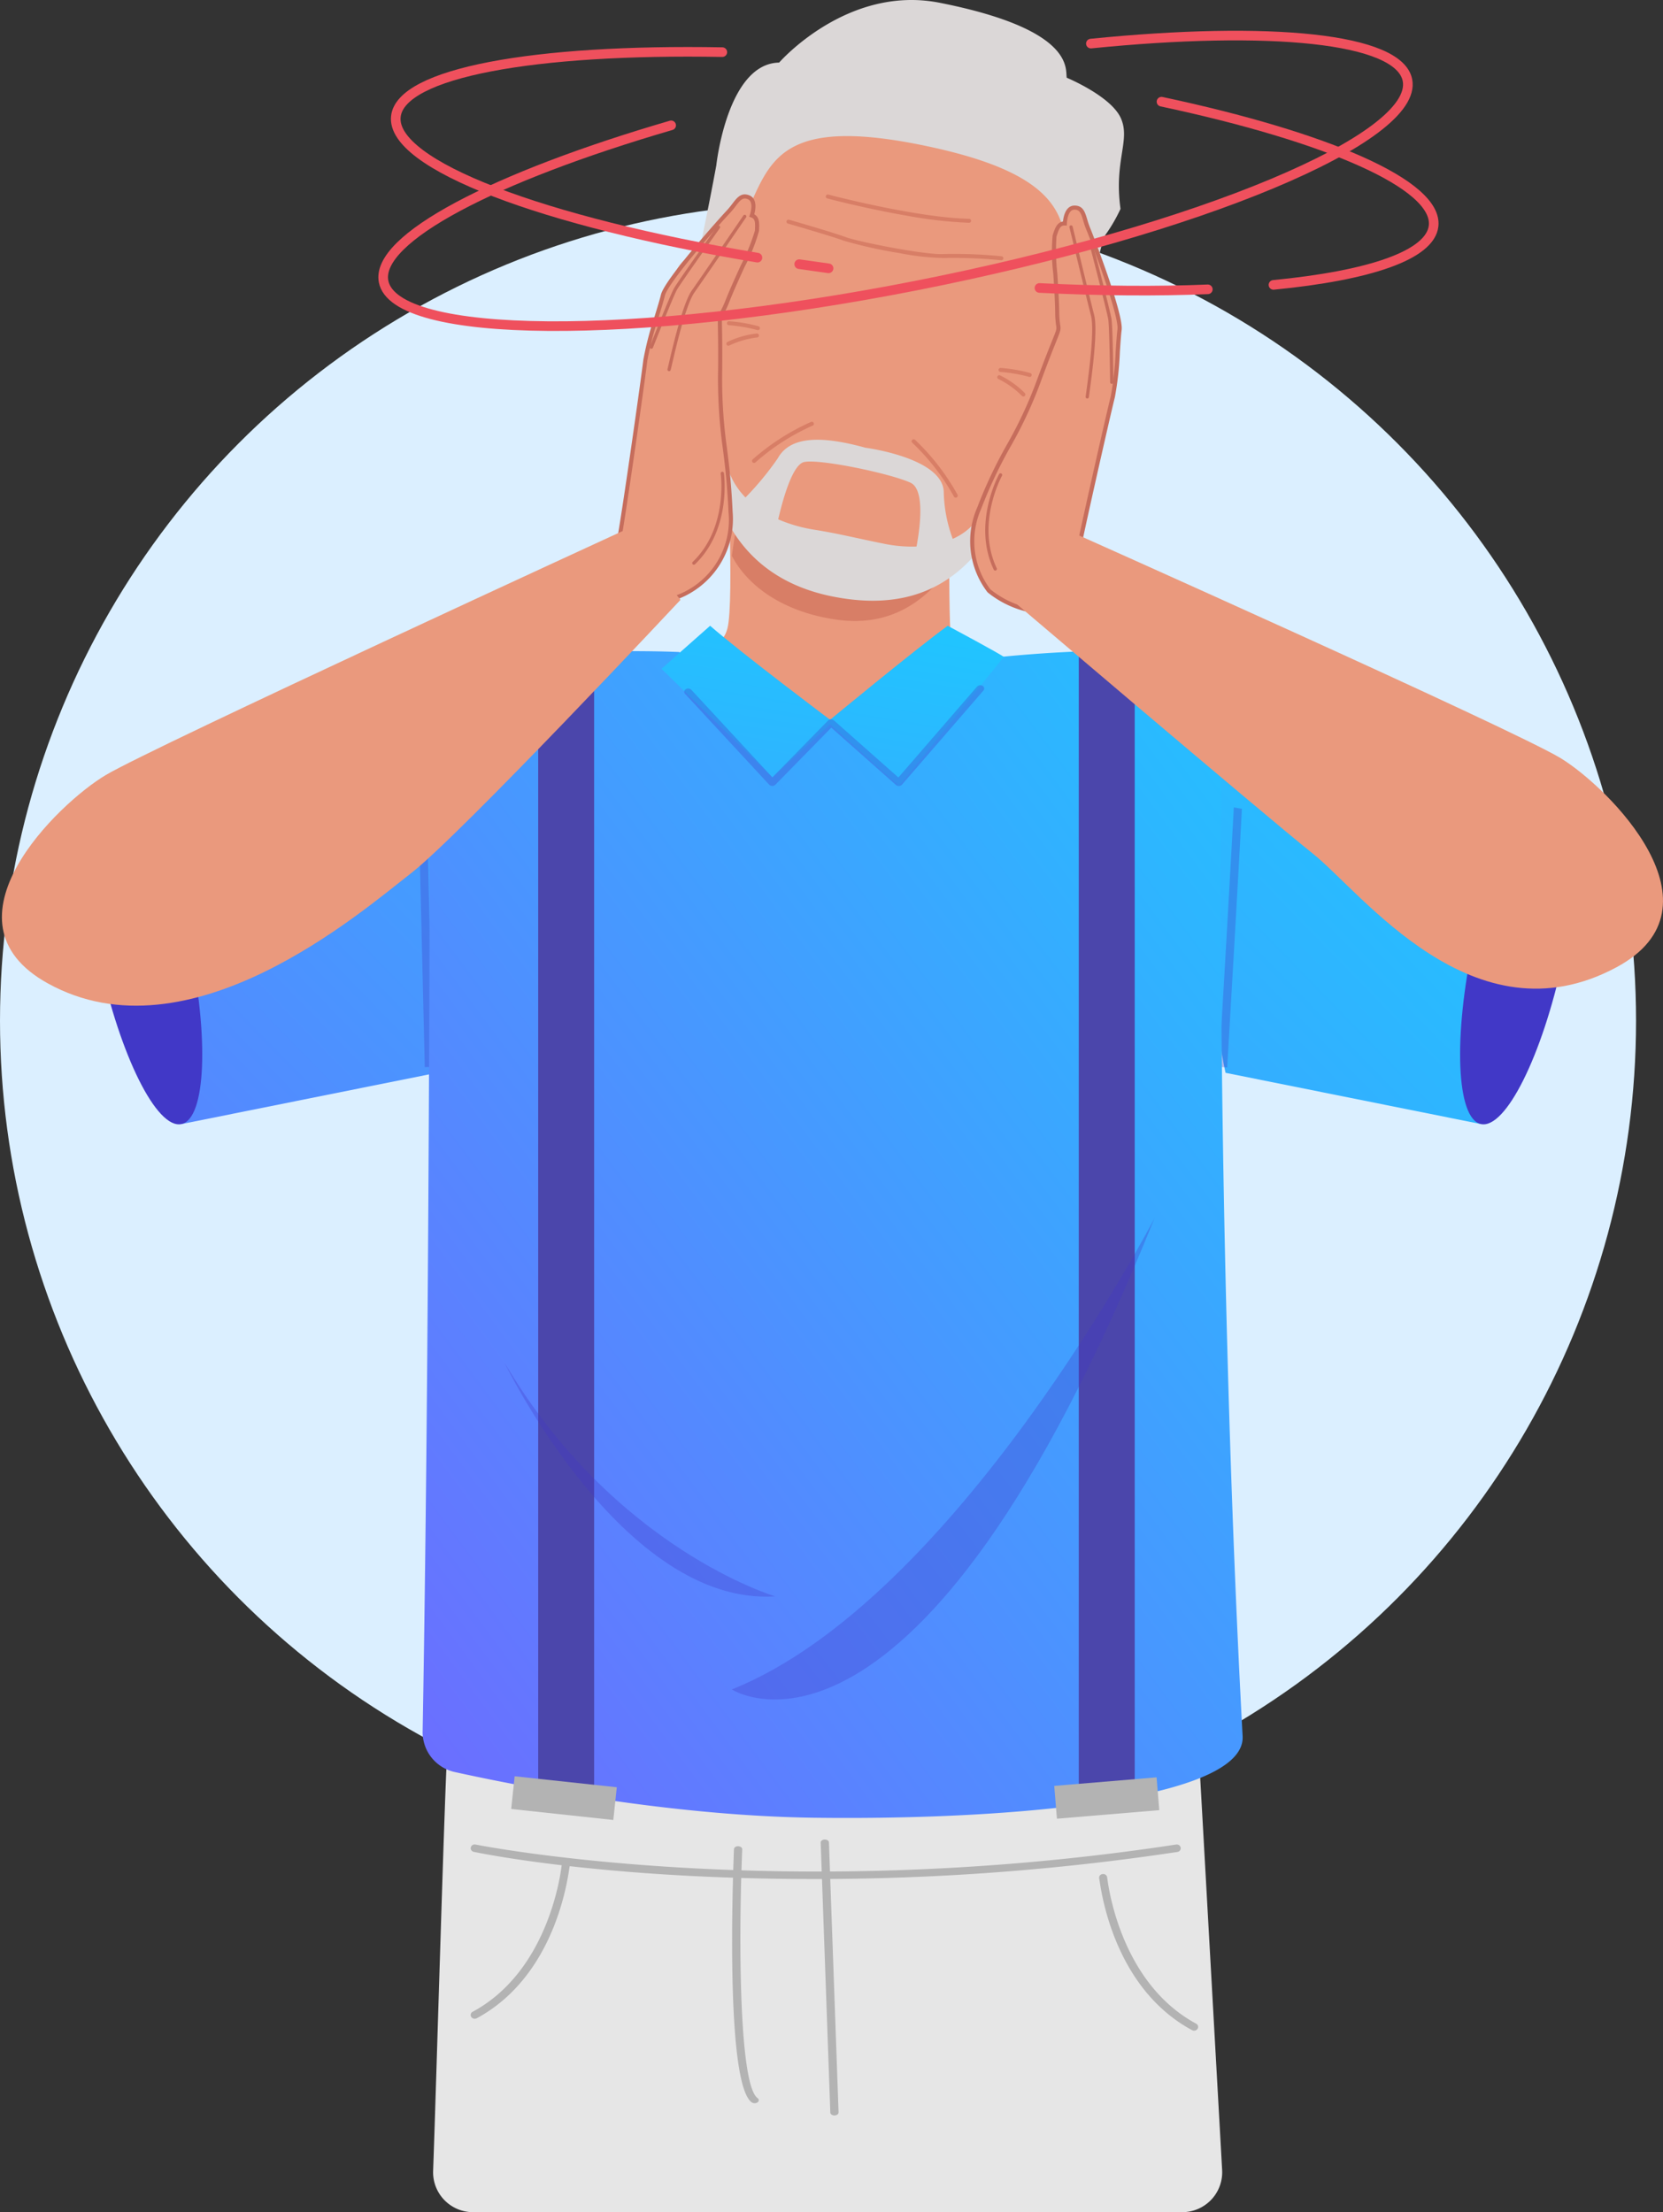
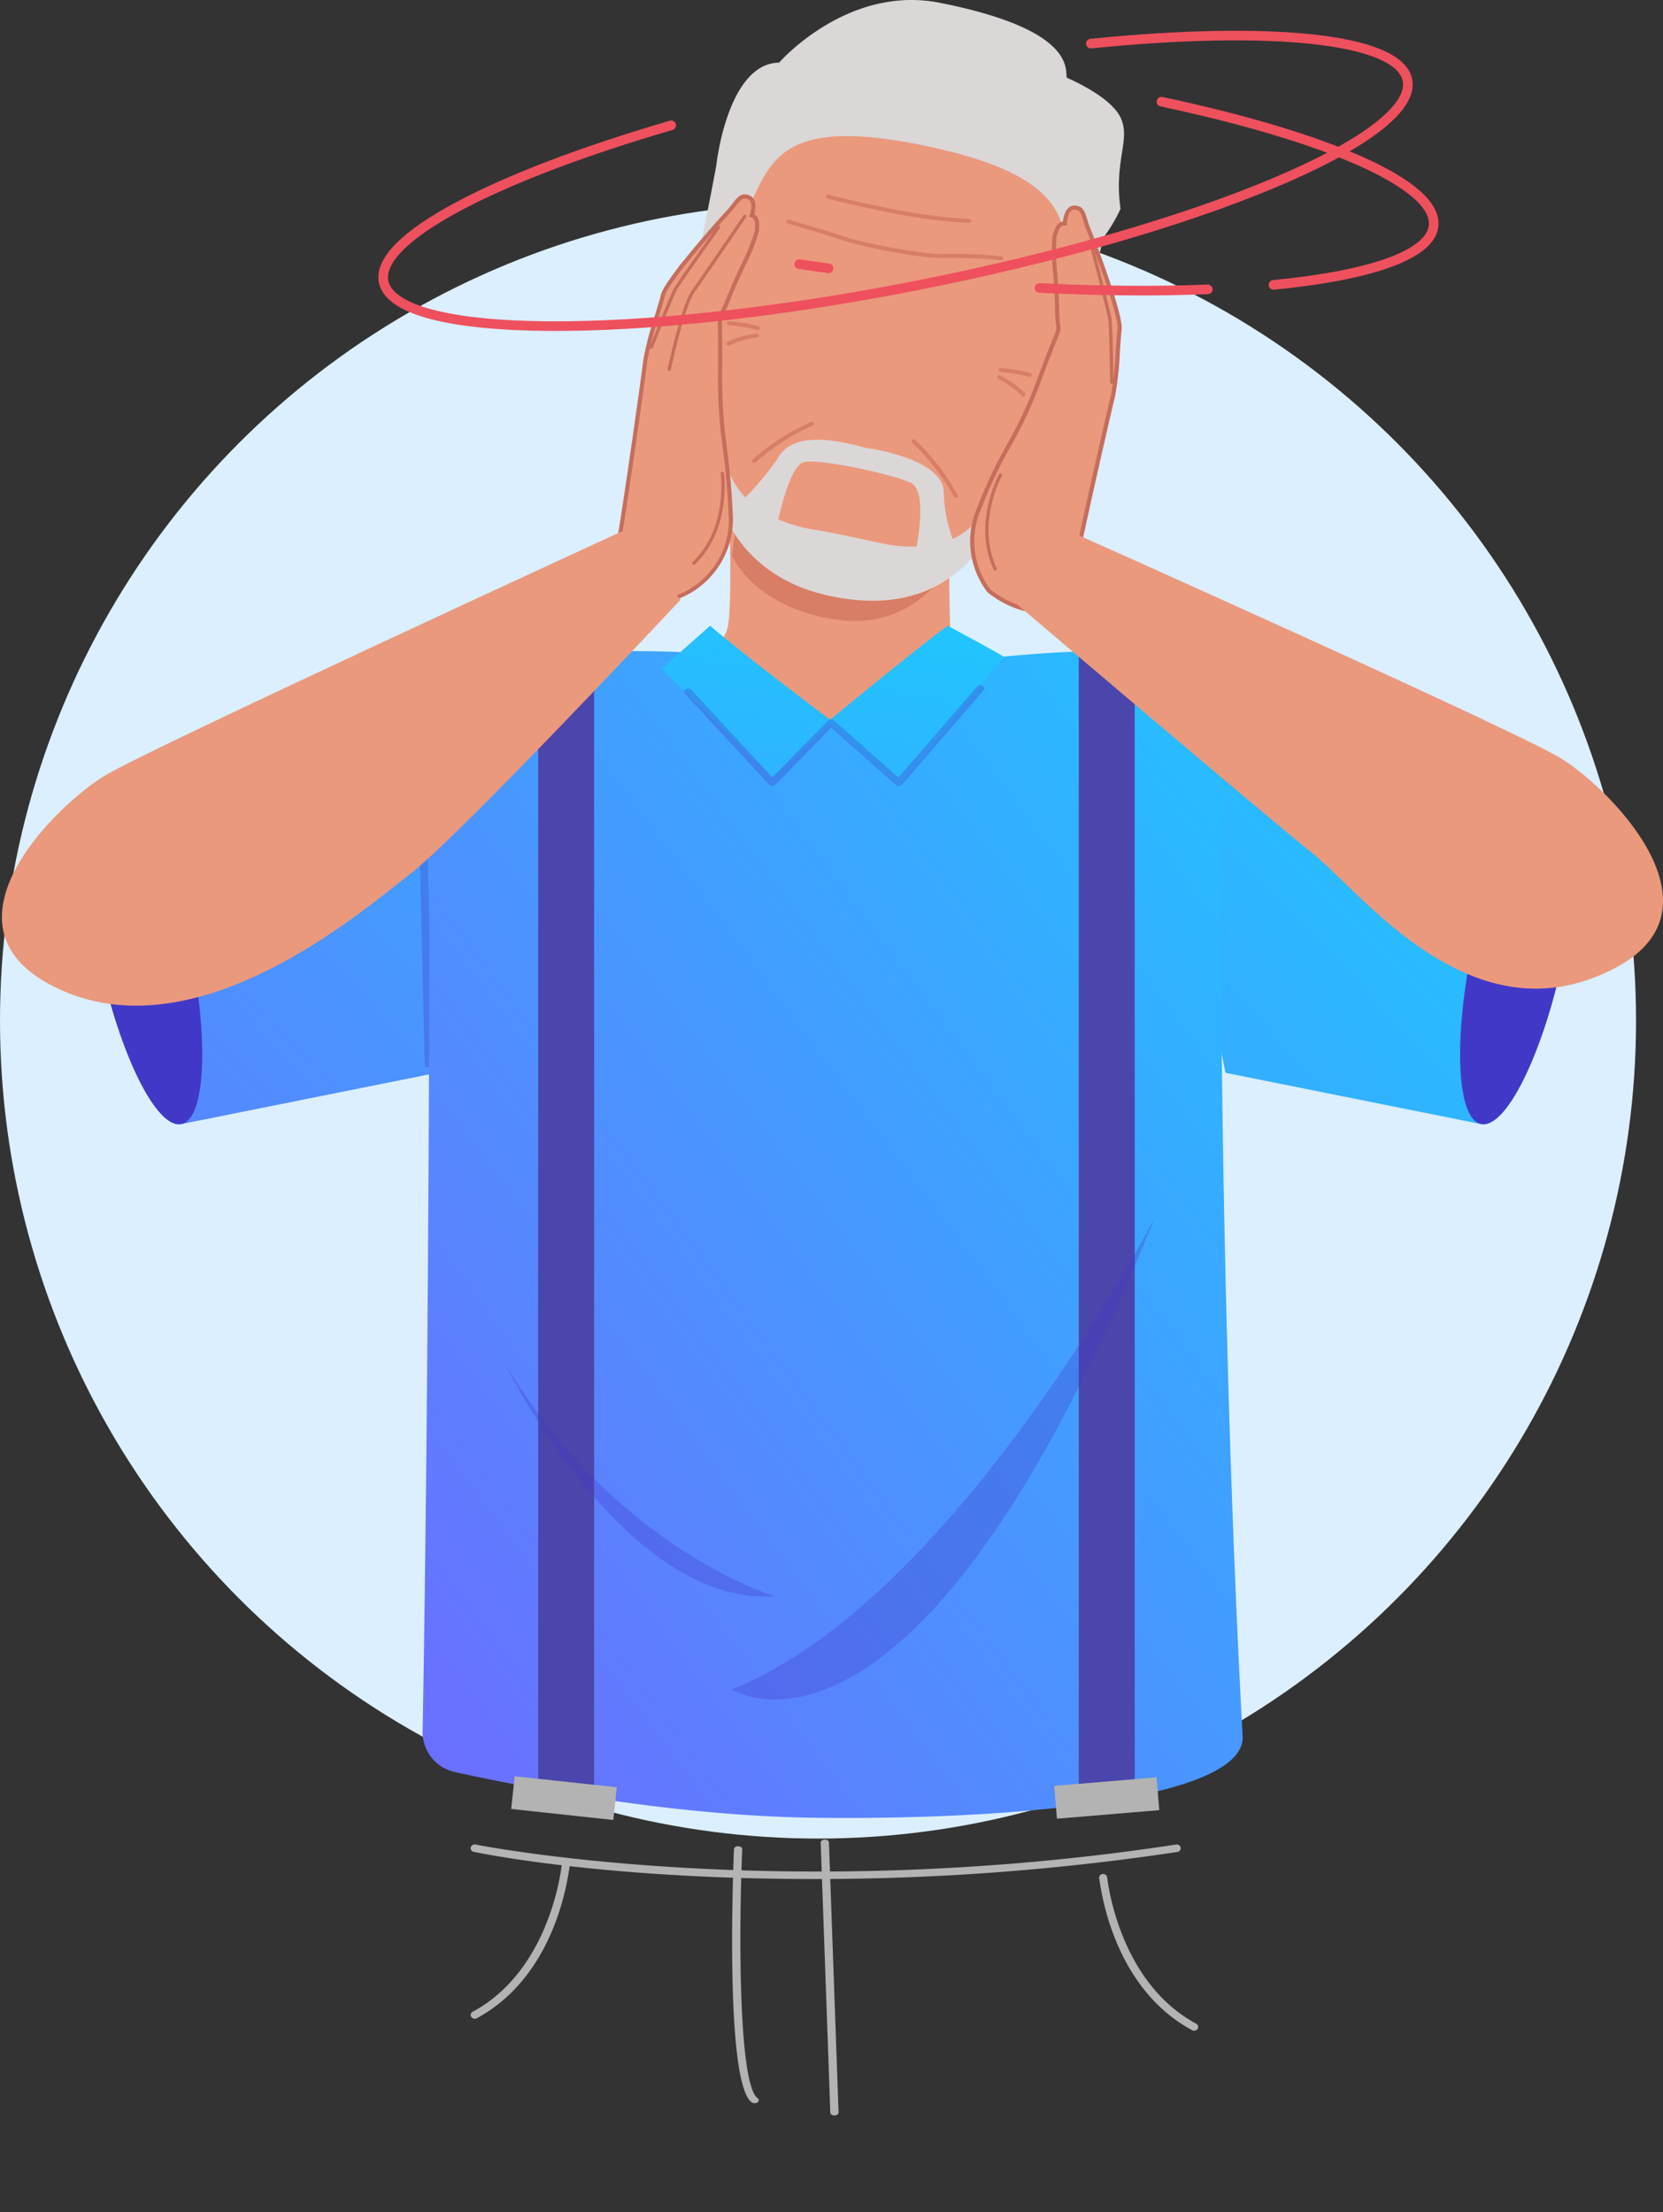
<svg xmlns="http://www.w3.org/2000/svg" xmlns:xlink="http://www.w3.org/1999/xlink" width="172.801" height="229.912" viewBox="0 0 172.801 229.912">
  <rect x="0" y="0" width="172.801" height="229.912" fill="#333333" stroke="none" />
  <defs>
    <linearGradient id="linear-gradient" x1="2.809" y1="-2.163" x2="-5.197" y2="7.177" gradientUnits="objectBoundingBox">
      <stop offset="0.107" stop-color="#1accff" />
      <stop offset="0.678" stop-color="#b01fff" />
      <stop offset="0.8" stop-color="#ef505d" />
      <stop offset="1" stop-color="#ff8a3f" />
    </linearGradient>
    <linearGradient id="linear-gradient-2" x1="1.794" y1="-1.075" x2="-6.212" y2="8.266" xlink:href="#linear-gradient" />
    <linearGradient id="linear-gradient-3" x1="1.445" y1="-0.525" x2="-1.946" y2="3.096" xlink:href="#linear-gradient" />
    <linearGradient id="linear-gradient-4" x1="1.967" y1="-3.91" x2="-2.798" y2="9.54" gradientUnits="objectBoundingBox">
      <stop offset="0.256" stop-color="#1accff" />
      <stop offset="1" stop-color="#b01fff" />
    </linearGradient>
  </defs>
  <g id="Group_1668" data-name="Group 1668" transform="translate(-396 -1126.754)">
    <g id="Group_1667" data-name="Group 1667" transform="translate(-511.747 786.441)">
      <circle id="Ellipse_71" data-name="Ellipse 71" cx="85" cy="85" r="85" transform="translate(907.747 361.396)" fill="#dbefff" />
      <g id="Group_1664" data-name="Group 1664">
        <g id="Group_1628" data-name="Group 1628">
-           <path id="Path_2078" data-name="Path 2078" d="M1034.735,565.794l-2.486-44.477-77.955-.336c-.314,3.83-1.184,35.177-1.541,44.949a4.145,4.145,0,0,0,4.146,4.295h73.7A4.149,4.149,0,0,0,1034.735,565.794Z" fill="#e6e6e6" />
          <g id="Group_1623" data-name="Group 1623">
            <path id="Path_2079" data-name="Path 2079" d="M994.452,560.174c-.232,0-.423-.134-.428-.3l-1-28.058c-.006-.171.181-.314.418-.318s.434.131.44.3l1,28.058c.006.171-.18.313-.417.318Z" fill="#b3b3b3" />
          </g>
          <g id="Group_1624" data-name="Group 1624">
            <path id="Path_2080" data-name="Path 2080" d="M986.156,558.9a.526.526,0,0,1-.3-.091c-2.769-2-1.945-23.832-1.842-26.314.007-.172.2-.308.442-.3s.423.148.416.319c-.4,9.642-.307,24.485,1.591,25.857a.255.255,0,0,1,0,.439A.529.529,0,0,1,986.156,558.9Z" fill="#b3b3b3" />
          </g>
          <g id="Group_1625" data-name="Group 1625">
            <path id="Path_2081" data-name="Path 2081" d="M992.223,535.6c-22.027,0-35.013-2.778-35.234-2.821a.392.392,0,0,1-.326-.461.421.421,0,0,1,.5-.3c.33.064,31.632,6.282,72.786,0a.419.419,0,0,1,.484.322.394.394,0,0,1-.347.448A251.968,251.968,0,0,1,992.223,535.6Z" fill="#b3b3b3" />
          </g>
          <g id="Group_1626" data-name="Group 1626">
            <path id="Path_2082" data-name="Path 2082" d="M957.076,550.123a.428.428,0,0,1-.364-.193.373.373,0,0,1,.151-.533c8.177-4.415,9.225-15.147,9.253-15.254a.424.424,0,0,1,.507-.29.388.388,0,0,1,.312.47c-.116.454-1.161,11.166-9.647,15.748A.446.446,0,0,1,957.076,550.123Z" fill="#b3b3b3" />
          </g>
          <g id="Group_1627" data-name="Group 1627">
            <path id="Path_2083" data-name="Path 2083" d="M1031.824,551.361a.428.428,0,0,0,.364-.193.374.374,0,0,0-.151-.534c-8.177-4.415-9.225-15.146-9.253-15.254a.423.423,0,0,0-.507-.289.387.387,0,0,0-.312.469c.116.454,1.161,11.166,9.647,15.748A.446.446,0,0,0,1031.824,551.361Z" fill="#b3b3b3" />
          </g>
        </g>
        <g id="Group_1629" data-name="Group 1629">
          <path id="Path_2084" data-name="Path 2084" d="M926.6,457.138l26.538-5.326s5.132-22.418-1.952-41.7l-32.333,10.92Z" fill="url(#linear-gradient)" />
          <ellipse id="Ellipse_72" data-name="Ellipse 72" cx="4.739" cy="18.463" rx="4.739" ry="18.463" transform="translate(914.215 422.029) rotate(-12.111)" fill="#4138c7" />
        </g>
        <g id="Group_1630" data-name="Group 1630">
          <path id="Path_2085" data-name="Path 2085" d="M1061.632,457.138l-26.538-5.326s-5.132-22.418,1.952-41.7l32.333,10.92Z" fill="url(#linear-gradient-2)" />
          <ellipse id="Ellipse_73" data-name="Ellipse 73" cx="18.463" cy="4.739" rx="18.463" ry="4.739" transform="translate(1056.998 456.144) rotate(-77.889)" fill="#4138c7" />
        </g>
        <g id="Group_1642" data-name="Group 1642">
          <g id="Group_1631" data-name="Group 1631">
            <path id="Path_2086" data-name="Path 2086" d="M983.241,386.027s.828,16.782.095,19.591-3.947,2.407-10.943,3.256c0,0,5.139,30.575,22.83,30.208s20.1-26.544,22.913-30.575c0,0-11.463,1.11-11.634-2.395-.28-5.742.022-20.085.022-20.085Z" fill="#ea997d" />
          </g>
          <g id="Group_1641" data-name="Group 1641">
            <g id="Group_1632" data-name="Group 1632">
              <path id="Path_2087" data-name="Path 2087" d="M994.568,404.7c-5.4-.8-9.095-3.419-10.777-6.619.689-4.884,1.574-9.375,1.574-9.375l22.483,3.319a48.75,48.75,0,0,0-2.111,8.213C1003.5,402.891,1000.112,405.521,994.568,404.7Z" fill="#d87e66" />
            </g>
            <path id="Path_2088" data-name="Path 2088" d="M1015.315,376.351s1.463-2.5,5.05-1.463c3.467,1.008.492,9.711-2.907,10.567s-3.54-3.792-3.54-3.792Z" fill="#ea997d" />
            <path id="Path_2089" data-name="Path 2089" d="M984.414,370.2s-.394-2.872-4.107-3.283c-3.59-.4-4.171,8.783-1.359,10.875s4.723-2.149,4.723-2.149Z" fill="#ea997d" />
            <path id="Path_2090" data-name="Path 2090" d="M981.545,368.9c-2.247,19.435,1.36,29.7,12.827,31.982s18.484-4.207,24.09-24.638c4.14-15.088-2.109-26.171-13.531-28.443S983.413,352.755,981.545,368.9Z" fill="#ea997d" />
            <g id="Group_1633" data-name="Group 1633">
              <path id="Path_2091" data-name="Path 2091" d="M1001.25,366.624a48.041,48.041,0,0,1-5.791-1.283c-1.266-.476-5.792-1.778-5.838-1.792a.206.206,0,0,1-.143-.257.209.209,0,0,1,.26-.141c.187.053,4.586,1.319,5.87,1.8,1.313.495,8.415,1.9,10.214,1.762a49.446,49.446,0,0,1,5.992.235.21.21,0,0,1,.19.226.208.208,0,0,1-.228.187,50.481,50.481,0,0,0-5.919-.235A25.223,25.223,0,0,1,1001.25,366.624Z" fill="#d87e66" />
            </g>
            <g id="Group_1634" data-name="Group 1634">
              <path id="Path_2092" data-name="Path 2092" d="M1002.112,362.755c-4.329-.745-8.338-1.8-8.4-1.818a.209.209,0,0,1-.15-.255.212.212,0,0,1,.257-.146c.09.024,9.078,2.393,14.627,2.519a.21.21,0,0,1,.207.212.208.208,0,0,1-.215.2A45.554,45.554,0,0,1,1002.112,362.755Z" fill="#d87e66" />
            </g>
            <g id="Group_1635" data-name="Group 1635">
              <path id="Path_2093" data-name="Path 2093" d="M986.481,374.629a.154.154,0,0,1-.029-.008,16.152,16.152,0,0,0-2.959-.508.208.208,0,1,1,.029-.414,16.187,16.187,0,0,1,3.056.527.208.208,0,0,1-.1.4Z" fill="#d87e66" />
            </g>
            <g id="Group_1636" data-name="Group 1636">
              <path id="Path_2094" data-name="Path 2094" d="M983.4,376.241a.212.212,0,0,1-.155-.116.206.206,0,0,1,.1-.277,9.488,9.488,0,0,1,3.037-.873.208.208,0,1,1,0,.415,9.3,9.3,0,0,0-2.856.834A.216.216,0,0,1,983.4,376.241Z" fill="#d87e66" />
            </g>
            <g id="Group_1637" data-name="Group 1637">
              <path id="Path_2095" data-name="Path 2095" d="M1011.688,378.967a.124.124,0,0,0,.028,0,16.052,16.052,0,0,1,2.959.512.208.208,0,1,0,.111-.4,16.193,16.193,0,0,0-3.057-.525.207.207,0,0,0-.041.412Z" fill="#d87e66" />
            </g>
            <g id="Group_1638" data-name="Group 1638">
              <path id="Path_2096" data-name="Path 2096" d="M1014.048,381.516a.214.214,0,0,0,.185-.058.206.206,0,0,0,0-.294,9.491,9.491,0,0,0-2.57-1.838.208.208,0,1,0-.139.391,9.3,9.3,0,0,1,2.413,1.741A.221.221,0,0,0,1014.048,381.516Z" fill="#d87e66" />
            </g>
            <g id="Group_1639" data-name="Group 1639">
              <path id="Path_2097" data-name="Path 2097" d="M1007.018,392.03a.21.21,0,0,1-.152-.112,23.118,23.118,0,0,0-4.323-5.59.205.205,0,0,1-.013-.293.213.213,0,0,1,.3-.011,23.583,23.583,0,0,1,4.413,5.708.209.209,0,0,1-.223.3Z" fill="#d87e66" />
            </g>
            <g id="Group_1640" data-name="Group 1640">
              <path id="Path_2098" data-name="Path 2098" d="M986.064,388.423a.213.213,0,0,0,.182-.054,23.149,23.149,0,0,1,5.942-3.823.2.2,0,0,0,.109-.272.209.209,0,0,0-.275-.109,23.5,23.5,0,0,0-6.068,3.9.208.208,0,0,0,.11.355Z" fill="#d87e66" />
            </g>
            <path id="Path_2099" data-name="Path 2099" d="M1019.812,374.754l-1.4,2.744-1.525.274a76.562,76.562,0,0,0,1.489-8.588c.508-5.941.141-10.665-14.469-13.715-15.191-3.173-16.129,1.659-18.626,7.051a46.913,46.913,0,0,0-2.773,8.25l-1.275-1.264-.93-2.586s1.033-4.835,1.874-9.418c0,0,1.128-10.588,6.528-10.684,0,0,7.067-8.12,16.69-6.216,14.213,2.814,13.009,6.986,13.2,7.792,0,0,4.589,1.9,5.618,4.2s-.735,4.4-.035,9.427a16.474,16.474,0,0,1-1.514,2.627C1022.021,365.428,1021.285,371.262,1019.812,374.754Z" fill="#dbd7d7" />
            <path id="Path_2100" data-name="Path 2100" d="M1018.724,376.665s-3.334,11.062-5.849,15.521-6.551,12.52-18.594,10.125-12.9-13.193-13.328-16.5a75.874,75.874,0,0,1,.327-16.592l1.483.295s-1.278,13.5.645,19.535c1.275,4.009,5.628,5.788,8.921,6.313,2.664.425,4.39.887,7.4,1.487,3.284.653,7.66.279,9.629-2.662,2.806-4.192,5.4-8.961,7.932-17.8Z" fill="#dbd7d7" />
            <path id="Path_2101" data-name="Path 2101" d="M997.67,386.845s7.99,1.037,8.14,4.554a14.837,14.837,0,0,0,1.218,5.621l-4.284,1.25s1.659-6.847-.39-7.79-9.375-2.49-11.043-2.15-2.939,7.081-2.939,7.081l-3.629-2.929a30.966,30.966,0,0,0,3.82-4.531C989.866,385.591,993.189,385.606,997.67,386.845Z" fill="#dbd7d7" />
          </g>
        </g>
        <g id="Group_1647" data-name="Group 1647">
          <g id="Group_1645" data-name="Group 1645">
            <g id="Group_1644" data-name="Group 1644">
              <g id="Group_1643" data-name="Group 1643">
                <path id="Path_2102" data-name="Path 2102" d="M952.733,451.222c-.289-12.314-.556-23.422-.739-31-.283-.005-.567-.008-.85-.012.183,7.571.451,18.687.74,31.013A6.5,6.5,0,0,1,952.733,451.222Z" fill="#4138c7" opacity="0.3" />
-                 <path id="Path_2103" data-name="Path 2103" d="M1035.262,451.26c.594-10.077,1.134-19.488,1.532-26.889-.281-.047-.561-.1-.843-.145-.4,7.4-.941,16.856-1.539,26.984A6.52,6.52,0,0,1,1035.262,451.26Z" fill="#4138c7" opacity="0.3" />
              </g>
            </g>
          </g>
          <path id="Path_2104" data-name="Path 2104" d="M1029.267,517.174" fill="#d85555" />
          <g id="Group_1646" data-name="Group 1646">
            <path id="Path_2105" data-name="Path 2105" d="M995.49,422.844c-16.185,0-21.73-12.436-21.784-12.561a.424.424,0,0,1,.779-.337c.052.121,5.4,12.05,21.005,12.05,15.642,0,21.443-11.95,21.5-12.07a.424.424,0,1,1,.768.361C1017.7,410.412,1011.665,422.844,995.49,422.844Z" fill="#d85555" />
          </g>
        </g>
        <path id="Path_2106" data-name="Path 2106" d="M1011.212,408.638s-7,6.431-16.726,6.431a21.108,21.108,0,0,1-16.148-6.99s-16.842-.8-25.92,2.331c0,0,.043,65.183-.755,109.841A4.248,4.248,0,0,0,955,524.482c6.723,1.481,22.362,4.552,37.324,4.75,21.23.28,44.895-2,44.543-8.483-2.7-49.711-2.565-108.816-1.747-111.6C1035.117,409.152,1029.1,406.831,1011.212,408.638Z" fill="url(#linear-gradient-3)" />
        <g id="Group_1648" data-name="Group 1648">
          <path id="Path_2107" data-name="Path 2107" d="M969.483,527.211l-5.813-1V406.626h5.813Z" fill="#4b46ab" />
          <path id="Path_2108" data-name="Path 2108" d="M1019.842,527.2l5.813-1V406.626h-5.813Z" fill="#4b46ab" />
          <path id="Path_2109" data-name="Path 2109" d="M971.476,529.464l-10.611-1.142.361-3.4,10.611,1.142Z" fill="#b3b3b3" />
          <path id="Path_2110" data-name="Path 2110" d="M1028.206,528.443l-10.634.889-.281-3.41,10.634-.889Z" fill="#b3b3b3" />
        </g>
        <path id="Path_2111" data-name="Path 2111" d="M1027.711,466.919s-20.591,39.639-43.92,48.98C983.791,515.9,1002.92,528.39,1027.711,466.919Z" fill="#4138c7" opacity="0.3" />
        <path id="Path_2112" data-name="Path 2112" d="M960.193,481.976s12.233,25.285,28.1,24.246C988.3,506.222,971.635,501.318,960.193,481.976Z" fill="#4138c7" opacity="0.3" />
        <g id="Group_1651" data-name="Group 1651">
          <g id="Group_1649" data-name="Group 1649">
            <path id="Path_2113" data-name="Path 2113" d="M976.48,409.821l5.054-4.471c3.351,2.92,12.467,9.767,12.467,9.767s8.584-7.1,12.22-9.767c0,0,5.791,3.1,5.829,3.246l-10.884,13.4L994,415.588l-5.995,5.512Z" fill="url(#linear-gradient-4)" />
          </g>
          <g id="Group_1650" data-name="Group 1650">
            <path id="Path_2114" data-name="Path 2114" d="M1001.139,422h.027a.439.439,0,0,0,.309-.142l8.463-9.781a.309.309,0,0,0-.094-.48.47.47,0,0,0-.577.079l-8.17,9.442-6.692-5.93a.464.464,0,0,0-.315-.108.446.446,0,0,0-.306.126l-5.778,5.9-8.421-9.1a.471.471,0,0,0-.579-.063.307.307,0,0,0-.075.482l8.738,9.438a.467.467,0,0,0,.648.007l5.81-5.931,6.711,5.95A.458.458,0,0,0,1001.139,422Z" fill="#4138c7" opacity="0.3" />
          </g>
        </g>
        <g id="Group_1657" data-name="Group 1657">
          <g id="Group_1656" data-name="Group 1656">
            <path id="Path_2115" data-name="Path 2115" d="M1010.511,401.72a8.422,8.422,0,0,1-1.023-8.59c2.634-6.731,3.739-6.627,6.312-13.542s1.836-3.83,1.794-6.823-.521-7.14-.272-7.926.432-1.323,1.07-1.3c0,0,.039-1.661,1.019-1.648s.922,1.031,1.4,2.19,3.455,8.972,3.26,10.489-.275,5.31-.7,6.975-3.637,15.818-4.132,18.629S1016.364,405.937,1010.511,401.72Z" fill="#ea997d" />
            <g id="Group_1652" data-name="Group 1652">
              <path id="Path_2116" data-name="Path 2116" d="M1015.089,404.016a10.266,10.266,0,0,1-4.7-2.123l-.033-.03a8.714,8.714,0,0,1-1.063-8.81,47.778,47.778,0,0,1,3.094-6.552,44.253,44.253,0,0,0,3.217-6.987c.741-1.992,1.213-3.17,1.5-3.873.442-1.1.442-1.1.385-1.493a9.706,9.706,0,0,1-.1-1.38c-.017-1.238-.111-2.7-.194-3.992a18.426,18.426,0,0,1-.068-4c.219-.69.428-1.346,1.073-1.439.048-.482.262-1.671,1.221-1.659.873.011,1.069.676,1.3,1.447a8.959,8.959,0,0,0,.3.874c.361.869,3.484,8.973,3.275,10.6-.068.531-.124,1.371-.183,2.26a32.722,32.722,0,0,1-.521,4.741c-.433,1.7-3.629,15.776-4.129,18.613C1019.279,401.188,1018.455,404.354,1015.089,404.016Zm-4.435-2.454a9.831,9.831,0,0,0,4.478,2.032c3,.3,3.745-2.571,3.9-3.458.5-2.844,3.7-16.939,4.135-18.645a33.049,33.049,0,0,0,.509-4.665c.063-.934.116-1.741.186-2.285.174-1.356-2.528-8.655-3.246-10.381a9.112,9.112,0,0,1-.311-.915c-.234-.784-.369-1.136-.9-1.144-.75-.01-.8,1.426-.8,1.441l-.005.214-.214-.007c-.447-.015-.591.3-.861,1.154a21.241,21.241,0,0,0,.087,3.845c.084,1.3.178,2.766.2,4.014a9.045,9.045,0,0,0,.1,1.325c.072.5.054.549-.412,1.712-.282.7-.753,1.876-1.492,3.863a44.624,44.624,0,0,1-3.244,7.045,47.563,47.563,0,0,0-3.069,6.5A8.285,8.285,0,0,0,1010.654,401.562Z" fill="#c66d5c" />
            </g>
            <g id="Group_1653" data-name="Group 1653">
-               <path id="Path_2117" data-name="Path 2117" d="M1020.708,381.731a.17.17,0,0,1-.152-.186c.01-.094.04-.313.082-.623.234-1.721.856-6.294.474-7.788-.455-1.777-2.221-9.12-2.239-9.194a.17.17,0,1,1,.331-.079c.018.074,1.782,7.414,2.237,9.189.4,1.558-.23,6.178-.466,7.918-.042.3-.071.519-.08.611A.17.17,0,0,1,1020.708,381.731Z" fill="#c66d5c" />
-             </g>
+               </g>
            <g id="Group_1654" data-name="Group 1654">
              <path id="Path_2118" data-name="Path 2118" d="M1023.252,380.207a.17.17,0,0,1-.153-.167c0-.057-.067-5.725-.194-6.528s-1.866-7.492-1.884-7.56a.17.17,0,1,1,.329-.085c.072.276,1.76,6.769,1.891,7.592s.2,6.343.2,6.577a.169.169,0,0,1-.168.172Z" fill="#c66d5c" />
            </g>
            <g id="Group_1655" data-name="Group 1655">
              <path id="Path_2119" data-name="Path 2119" d="M1011.143,399.616a.173.173,0,0,1-.137-.1c-2.267-4.777.53-9.871.558-9.922a.17.17,0,1,1,.3.167c-.028.049-2.738,4.994-.547,9.609a.17.17,0,0,1-.081.226A.168.168,0,0,1,1011.143,399.616Z" fill="#c66d5c" />
            </g>
          </g>
          <path id="Path_2120" data-name="Path 2120" d="M1010.63,400.741s28.381,24.184,33.523,28.28,16.73,19.775,31.541,11.832c11.715-6.283-.828-18.723-5.769-21.737s-51.66-23.872-51.66-23.872Z" fill="#ea997d" />
        </g>
        <g id="Group_1663" data-name="Group 1663">
          <g id="Group_1662" data-name="Group 1662">
            <path id="Path_2121" data-name="Path 2121" d="M977.749,402.5a8.623,8.623,0,0,0,5.91-8.974c-.339-7.221-1.137-7.525-1.082-14.9s-.354-4.232.75-7.014,3.027-6.488,3.073-7.312.068-1.39-.537-1.6c0,0,.555-1.566-.366-1.9s-1.228.637-2.09,1.548-6.421,7.156-6.778,8.644-1.631,5.06-1.827,6.768-2.228,16.077-2.764,18.88S970.778,404.362,977.749,402.5Z" fill="#ea997d" />
            <g id="Group_1658" data-name="Group 1658">
              <path id="Path_2122" data-name="Path 2122" d="M973.784,402.97h0c-3.017-.815-2.3-4.567-1.954-6.37.542-2.83,2.561-17.119,2.762-18.865a32.674,32.674,0,0,1,1.2-4.616c.261-.852.507-1.656.632-2.177.383-1.593,6.184-8.057,6.831-8.74a8.937,8.937,0,0,0,.588-.711c.489-.639.909-1.191,1.729-.89.9.329.678,1.517.551,1.984.571.317.532,1,.491,1.727a18.4,18.4,0,0,1-1.486,3.716c-.537,1.177-1.146,2.511-1.6,3.662a9.492,9.492,0,0,1-.585,1.254c-.192.345-.192.345-.17,1.532.014.758.036,2.027.02,4.152a51.908,51.908,0,0,0,.488,8.249c.21,1.644.447,3.507.594,6.642a8.9,8.9,0,0,1-6.065,9.188A8.071,8.071,0,0,1,973.784,402.97Zm11.552-42c-.446-.12-.691.168-1.158.778a9.08,9.08,0,0,1-.617.745c-1.284,1.358-6.406,7.219-6.726,8.547-.128.534-.365,1.307-.639,2.2a33.137,33.137,0,0,0-1.184,4.541c-.2,1.748-2.223,16.06-2.766,18.9-.514,2.684-.67,5.254,1.648,5.88h0a7.664,7.664,0,0,0,3.8-.262,8.337,8.337,0,0,0,5.753-8.76c-.146-3.117-.382-4.971-.591-6.607a52.17,52.17,0,0,1-.491-8.306c.016-2.12-.007-3.385-.02-4.141-.023-1.253-.024-1.3.223-1.746a9.091,9.091,0,0,0,.561-1.2c.461-1.161,1.072-2.5,1.611-3.682a21.174,21.174,0,0,0,1.448-3.563c.05-.89.029-1.24-.393-1.385l-.2-.069.071-.2c.005-.014.474-1.373-.239-1.634C985.394,360.988,985.365,360.979,985.336,360.971Z" fill="#c66d5c" />
            </g>
            <g id="Group_1659" data-name="Group 1659">
-               <path id="Path_2123" data-name="Path 2123" d="M977.227,378.884a.169.169,0,0,0,.208-.12c.025-.091.075-.307.146-.611.393-1.693,1.438-6.187,2.327-7.448,1.058-1.5,5.319-7.733,5.362-7.8a.17.17,0,0,0-.281-.192c-.043.063-4.3,6.295-5.359,7.792-.927,1.315-1.983,5.857-2.38,7.567-.07.3-.119.51-.143.6A.171.171,0,0,0,977.227,378.884Z" fill="#c66d5c" />
+               <path id="Path_2123" data-name="Path 2123" d="M977.227,378.884a.169.169,0,0,0,.208-.12c.025-.091.075-.307.146-.611.393-1.693,1.438-6.187,2.327-7.448,1.058-1.5,5.319-7.733,5.362-7.8a.17.17,0,0,0-.281-.192c-.043.063-4.3,6.295-5.359,7.792-.927,1.315-1.983,5.857-2.38,7.567-.07.3-.119.51-.143.6Z" fill="#c66d5c" />
            </g>
            <g id="Group_1660" data-name="Group 1660">
              <path id="Path_2124" data-name="Path 2124" d="M975.392,376.555a.171.171,0,0,0,.2-.1c.021-.053,2.1-5.327,2.5-6.032s4.41-6.339,4.45-6.4a.169.169,0,0,0-.04-.237.171.171,0,0,0-.237.04c-.165.233-4.052,5.7-4.467,6.424s-2.44,5.858-2.526,6.076a.171.171,0,0,0,.1.221Z" fill="#c66d5c" />
            </g>
            <g id="Group_1661" data-name="Group 1661">
              <path id="Path_2125" data-name="Path 2125" d="M979.8,399a.168.168,0,0,0,.162-.041c3.818-3.658,3.016-9.413,3.008-9.471a.17.17,0,0,0-.337.05c.009.056.783,5.641-2.906,9.175a.17.17,0,0,0,.073.287Z" fill="#c66d5c" />
            </g>
          </g>
          <path id="Path_2126" data-name="Path 2126" d="M978.461,402.652s-22.827,24.4-28.021,28.431-23.019,19.562-37.728,11.432c-11.635-6.431,1.065-18.711,6.044-21.662s53.781-25.391,53.781-25.391Z" fill="#ea997d" />
        </g>
      </g>
      <g id="Group_1666" data-name="Group 1666">
-         <path id="Path_2127" data-name="Path 2127" d="M986.451,367.09c-22.219-3.7-38.1-9.648-37.571-14.659.48-4.563,14.435-7.053,33.921-6.7" fill="none" stroke="#ef505d" stroke-linecap="round" stroke-linejoin="round" stroke-width="1" />
        <g id="Group_1665" data-name="Group 1665">
          <path id="Path_2128" data-name="Path 2128" d="M1021.1,344.843c18.607-1.871,32.031-.586,32.894,3.8,1.183,6.011-21.674,15.57-51.052,21.351s-54.153,5.594-55.336-.417c-.877-4.457,11.463-10.865,29.879-16.237" fill="none" stroke="#ef505d" stroke-linecap="round" stroke-linejoin="round" stroke-width="1" />
          <path id="Path_2129" data-name="Path 2129" d="M993.841,368.2q-1.54-.209-3.049-.432" fill="none" stroke="#ef505d" stroke-linecap="round" stroke-linejoin="round" stroke-width="1" />
          <path id="Path_2130" data-name="Path 2130" d="M1033.249,370.383c-5.245.215-11.153.175-17.494-.141" fill="none" stroke="#ef505d" stroke-linecap="round" stroke-linejoin="round" stroke-width="1" />
          <path id="Path_2131" data-name="Path 2131" d="M1028.437,350.881c17.211,3.662,28.726,8.625,28.275,12.9-.321,3.049-6.657,5.172-16.639,6.14" fill="none" stroke="#ef505d" stroke-linecap="round" stroke-linejoin="round" stroke-width="1" />
        </g>
      </g>
    </g>
  </g>
</svg>